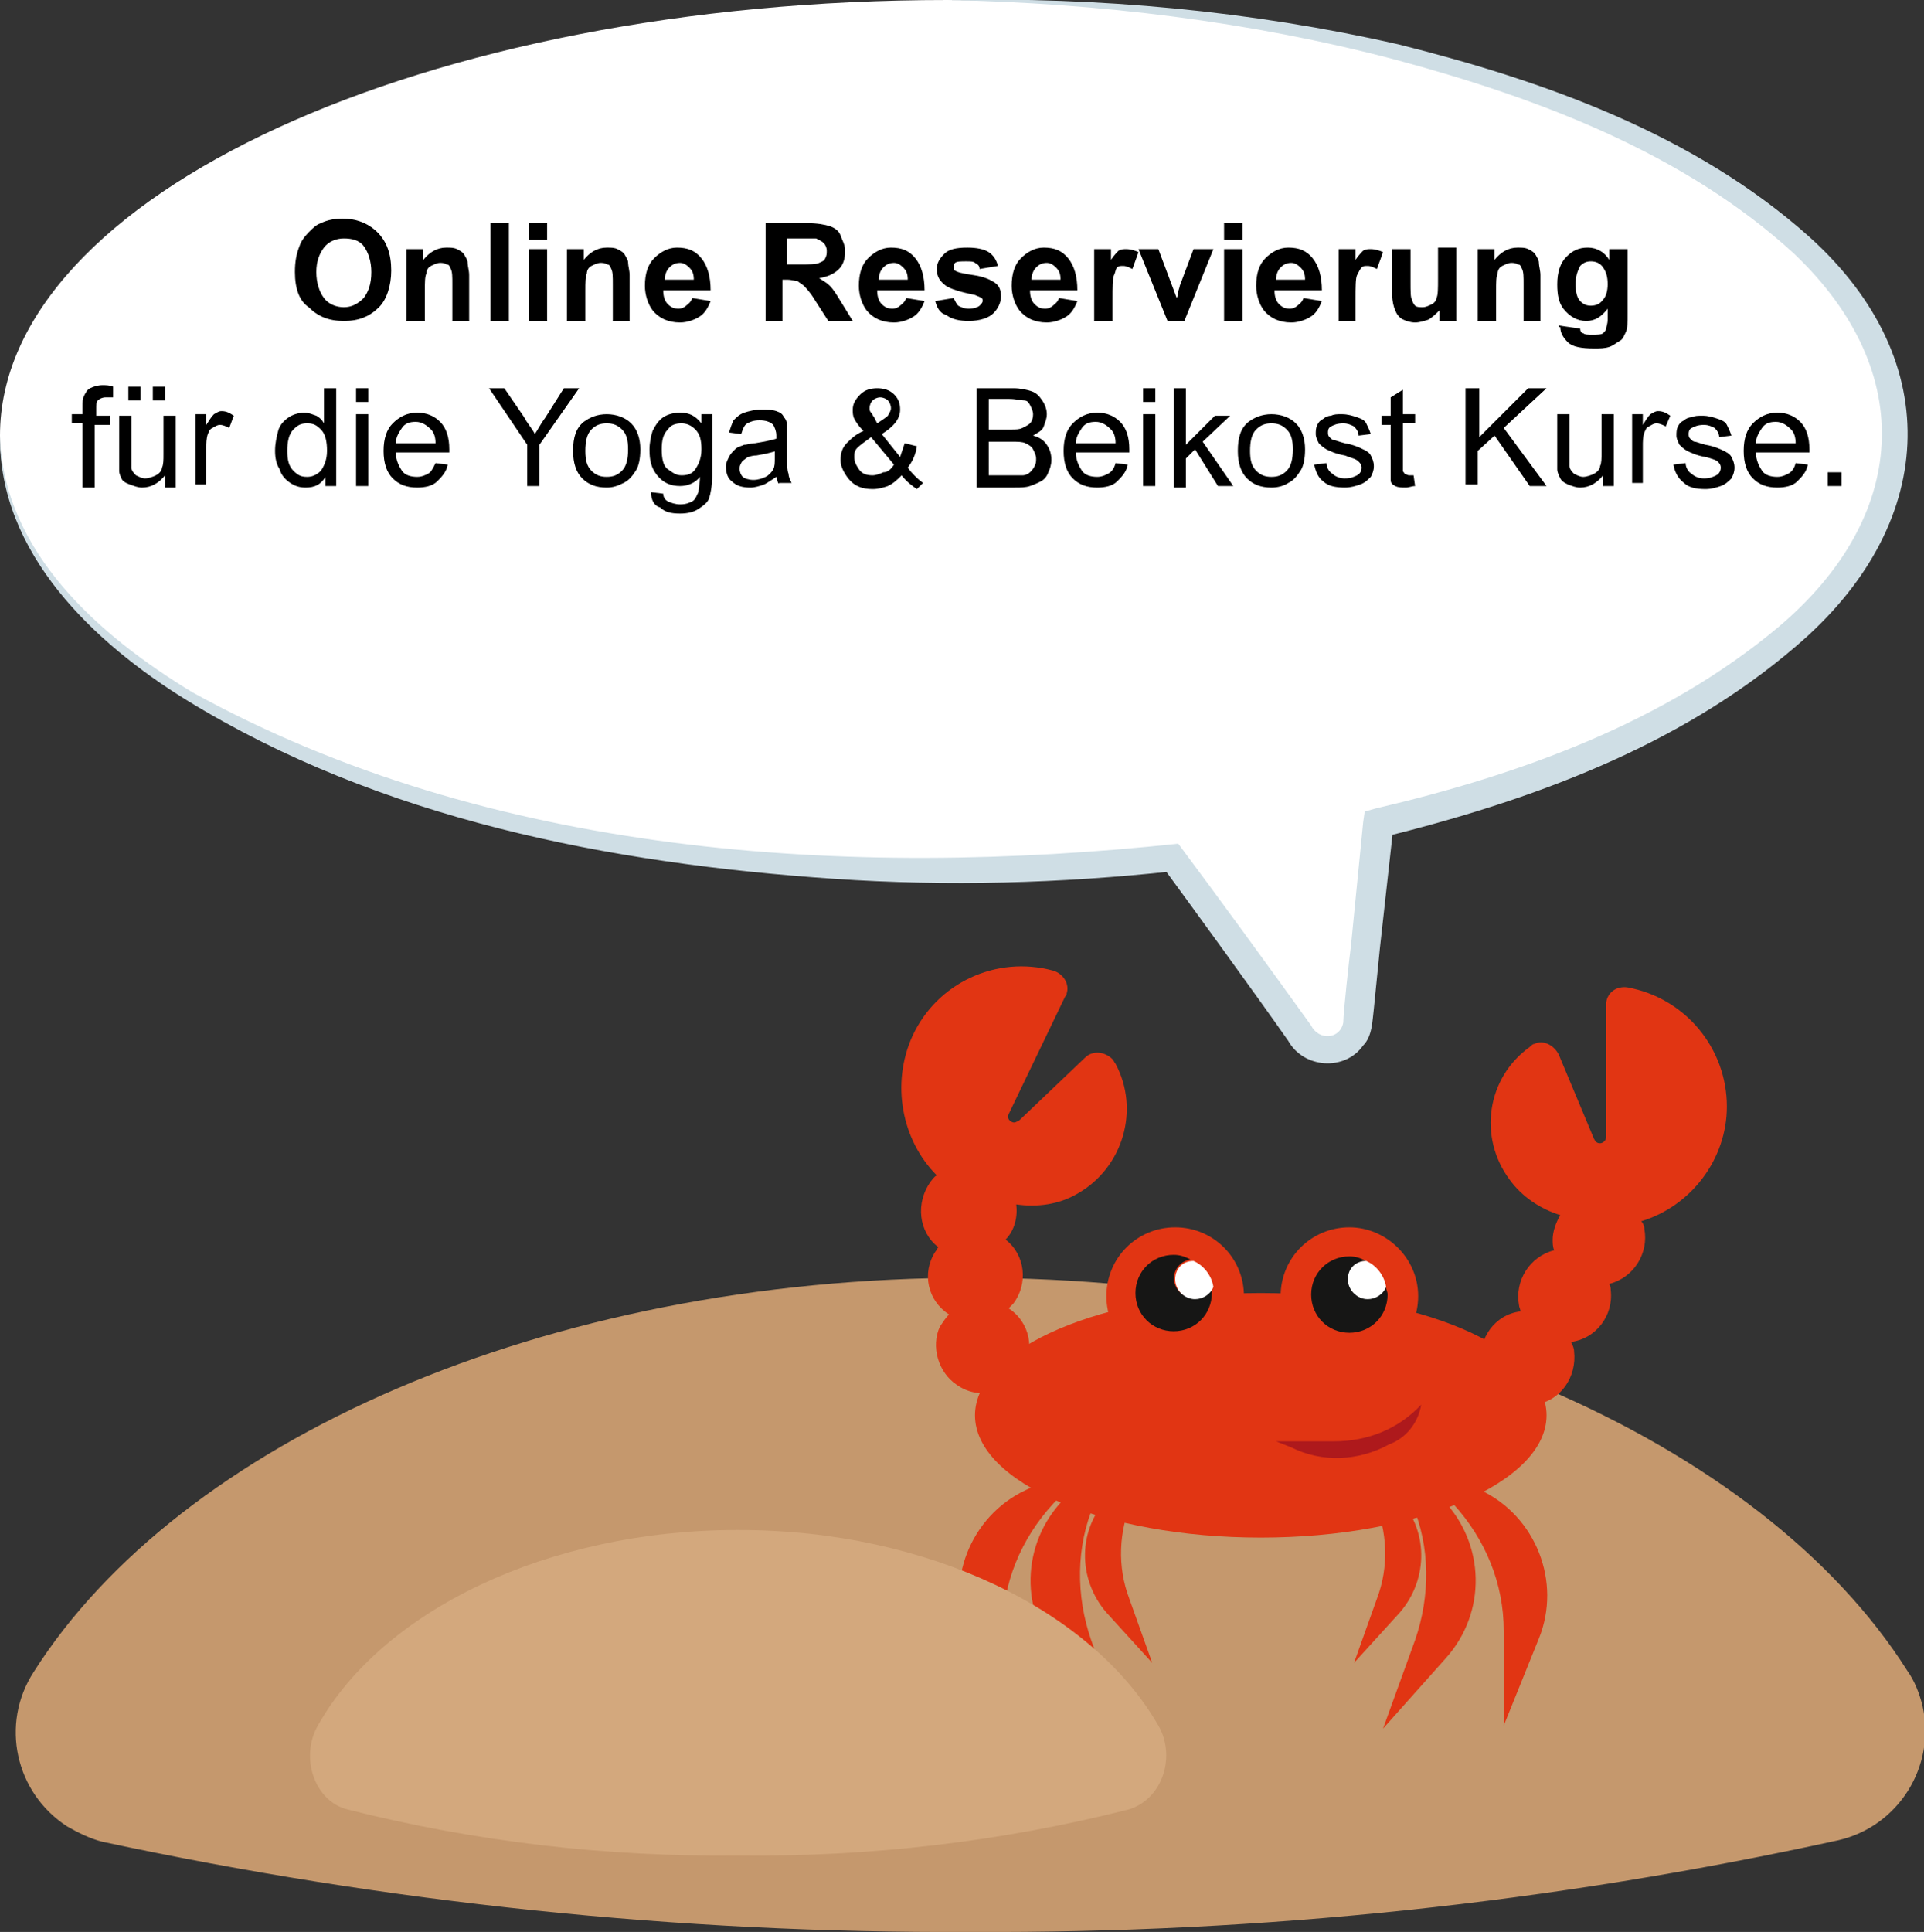
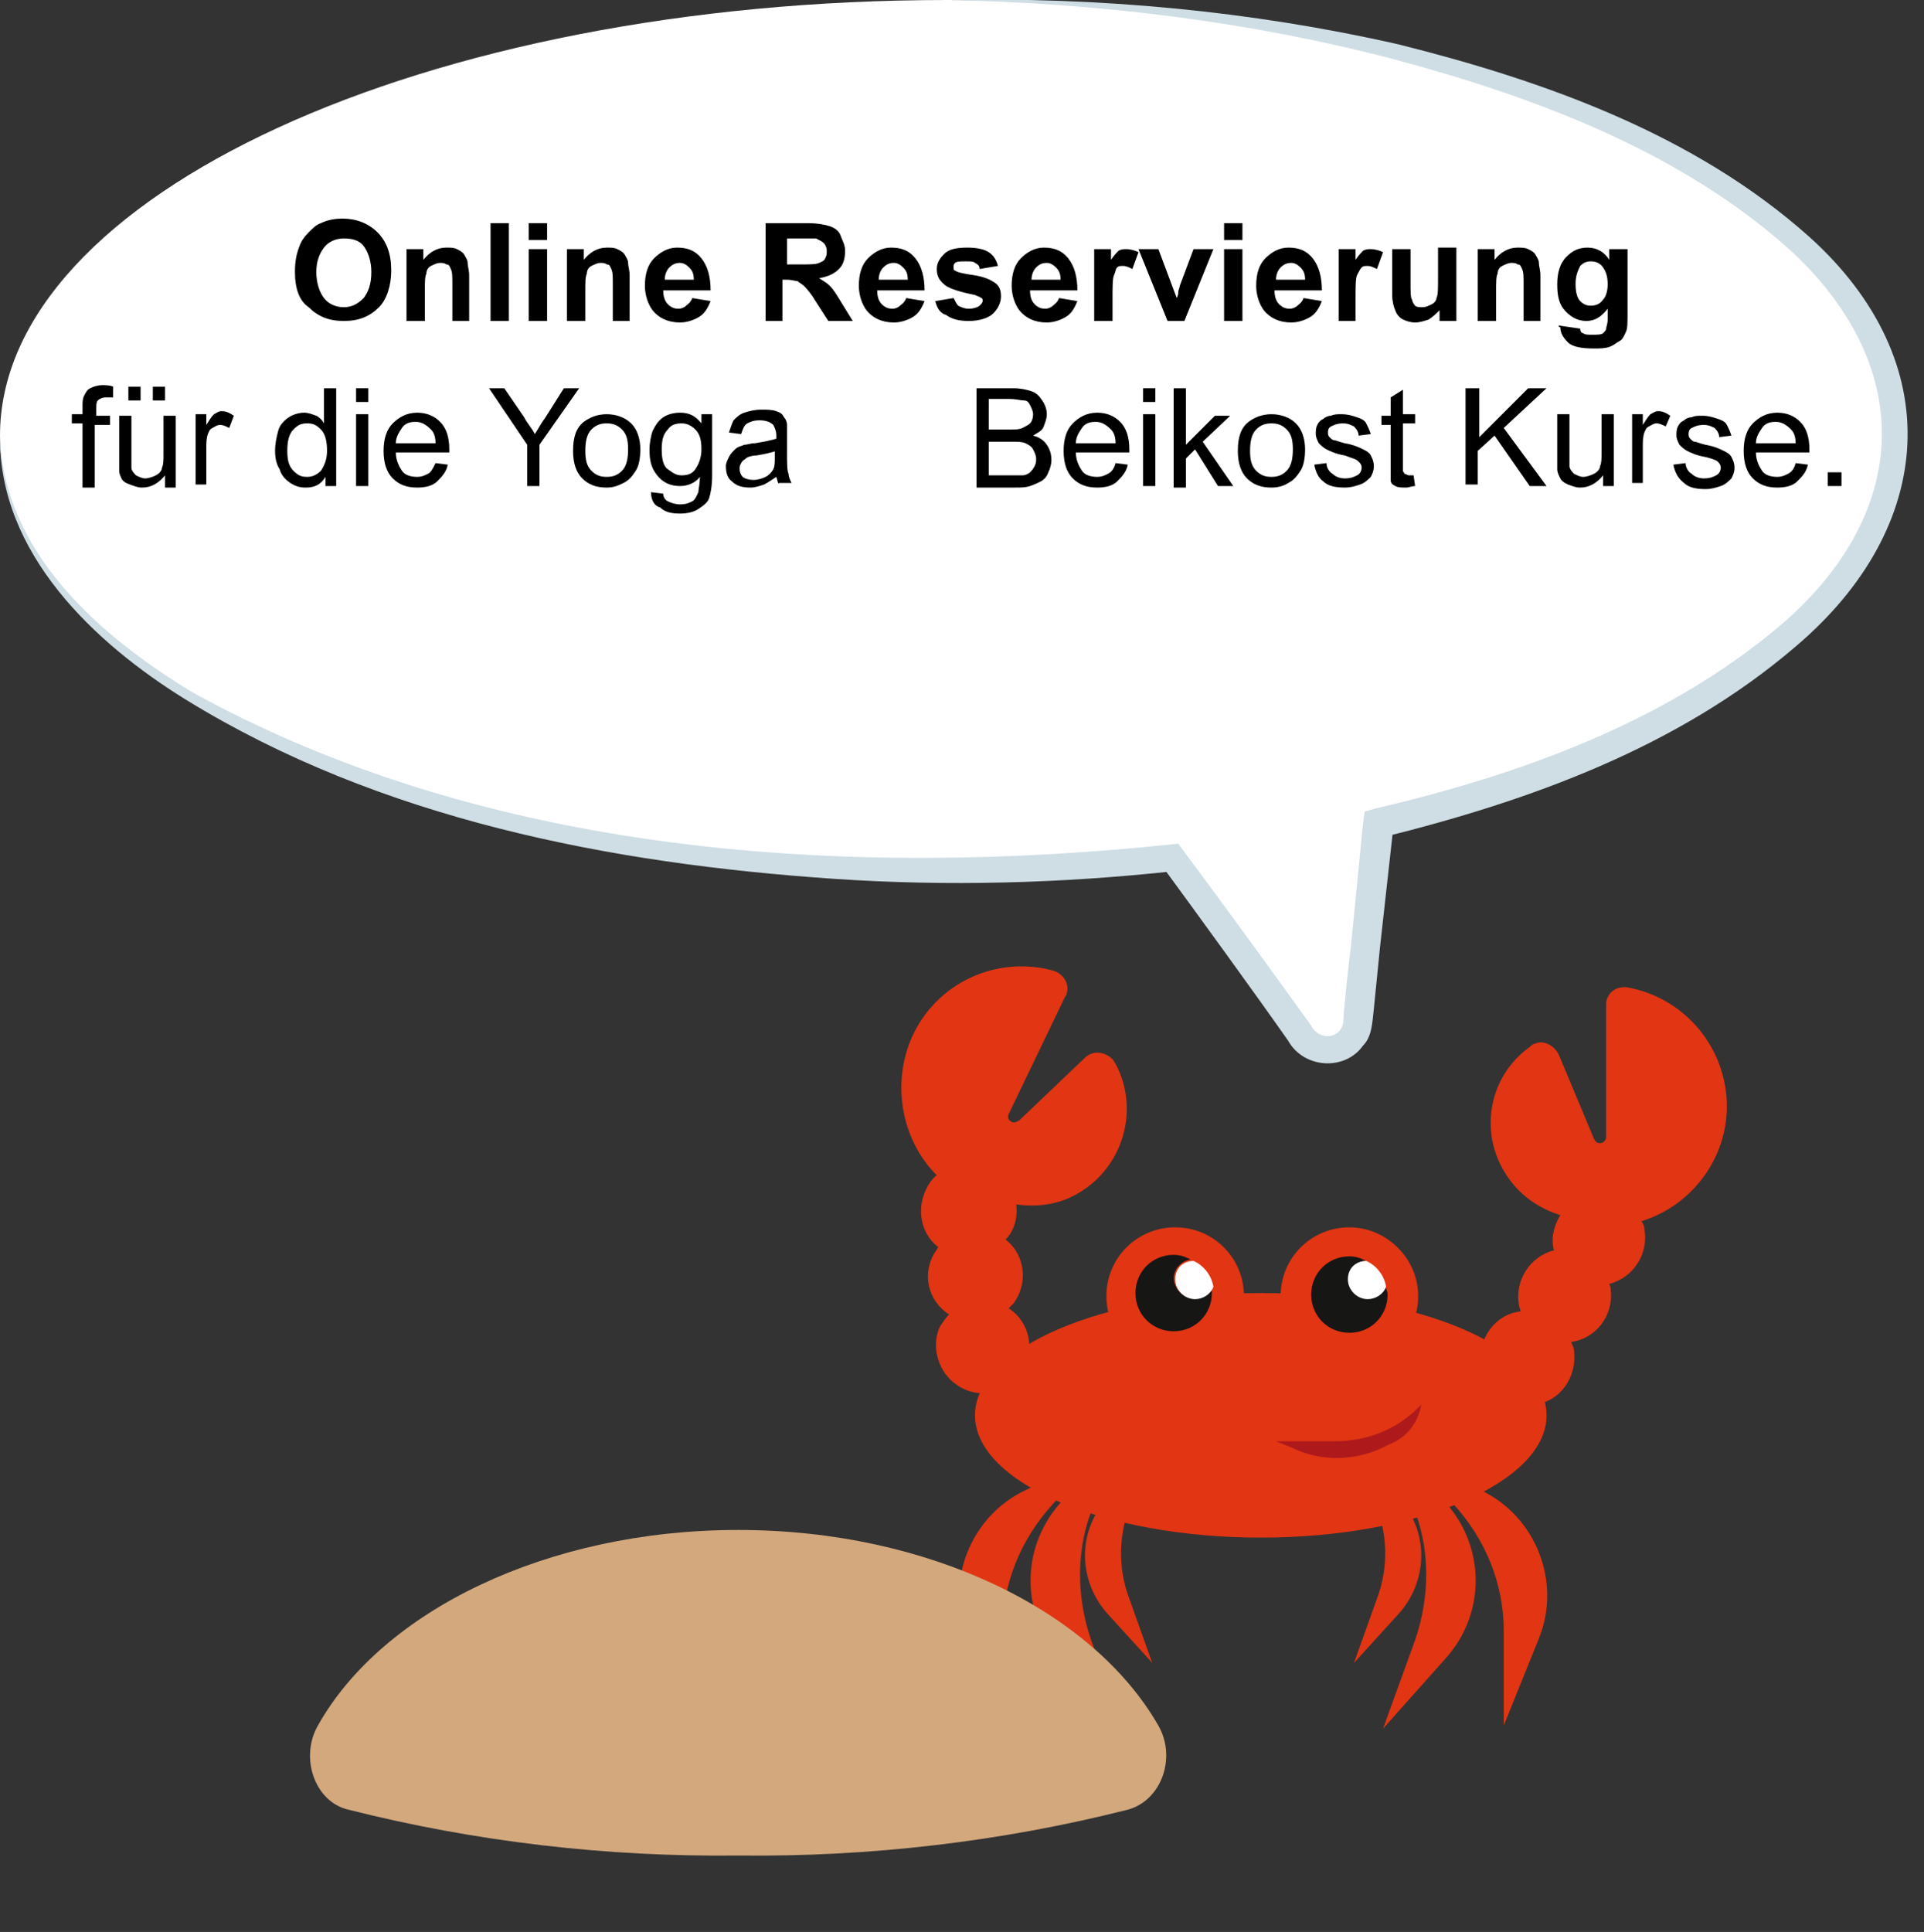
<svg xmlns="http://www.w3.org/2000/svg" version="1.1" id="Ebene_1" x="0px" y="0px" viewBox="0 0 125.9 126.4" style="enable-background:new 0 0 125.9 126.4;" xml:space="preserve">
  <rect x="0" y="0" width="125.9" height="126.4" fill="#333333" stroke="none" />
  <style type="text/css">
	.st0{fill:#C5986D;}
	.st1{fill:#E13513;}
	.st2{fill:#161615;}
	.st3{fill:#FFFFFF;}
	.st4{fill:#AE191C;}
	.st5{fill:#D3A87D;}
	.st6{fill:#CFDEE5;}
</style>
  <g>
-     <path id="Pfad_571" class="st0" d="M63.5,126.4c19.1,0.1,38.1-1.9,56.8-6c3.9-0.9,6.4-4.8,5.5-8.8c-0.2-0.8-0.5-1.6-1-2.3   c-9.5-15-33.3-25.7-61.3-25.7S11.7,94.4,2.2,109.4c-2.2,3.4-1.2,7.9,2.2,10.1c0.7,0.4,1.5,0.8,2.3,1   C25.4,124.5,44.4,126.5,63.5,126.4" />
    <path id="Pfad_572" class="st1" d="M101.2,92.6c0,4.4-8.4,8-18.7,8s-18.7-3.6-18.7-8s8.4-8,18.7-8S101.2,88.2,101.2,92.6" />
    <path id="Pfad_573" class="st1" d="M71.9,95.2l-4.8,2.3c-3.6,1.7-5.3,6-3.8,9.7l2.3,5.7v-6.2c0-3.1,1.2-6,3.3-8.3L71.9,95.2z" />
    <path id="Pfad_574" class="st1" d="M73.3,94.3l-3.7,3.8c-2.8,2.9-2.9,7.4-0.2,10.4l4.1,4.6l-2.1-5.8c-1-2.9-1-6.1,0.2-8.9   L73.3,94.3z" />
    <path id="Pfad_575" class="st1" d="M75.3,95.1l-2.7,2.8c-2.1,2.1-2.1,5.4-0.2,7.6l3,3.3l-1.5-4.2c-0.8-2.1-0.7-4.4,0.2-6.5   L75.3,95.1z" />
    <path id="Pfad_576" class="st1" d="M92.1,95.2l4.8,2.3c3.6,1.7,5.3,6,3.8,9.7l-2.3,5.7v-6.2c0-3.1-1.2-6-3.3-8.3L92.1,95.2z" />
    <path id="Pfad_577" class="st1" d="M90.7,94.3l3.7,3.8c2.8,2.9,2.9,7.4,0.2,10.4l-4.1,4.6l2.1-5.8c1-2.9,1-6.1-0.2-8.9L90.7,94.3z" />
    <path id="Pfad_578" class="st1" d="M88.7,95.1l2.7,2.8c2.1,2.1,2.1,5.4,0.2,7.6l-3,3.3l1.5-4.2c0.8-2.1,0.7-4.4-0.2-6.5L88.7,95.1z   " />
    <path id="Pfad_579" class="st1" d="M81.4,84.8c0,2.5-2,4.5-4.5,4.5s-4.5-2-4.5-4.5s2-4.5,4.5-4.5l0,0   C79.4,80.3,81.4,82.3,81.4,84.8" />
    <path id="Pfad_580" class="st1" d="M92.8,84.8c0,2.5-2,4.5-4.5,4.5s-4.5-2-4.5-4.5s2-4.5,4.5-4.5l0,0   C90.7,80.3,92.8,82.3,92.8,84.8" />
    <path id="Pfad_581" class="st2" d="M78.1,84.9c-0.7,0-1.2-0.5-1.3-1.2c0-0.7,0.5-1.2,1.1-1.3c-0.4-0.2-0.7-0.3-1.1-0.3   c-1.4,0-2.5,1.1-2.5,2.5s1.1,2.5,2.5,2.5s2.5-1.1,2.5-2.5l0,0c0-0.2-0.1-0.3-0.1-0.5C79.1,84.6,78.6,84.9,78.1,84.9" />
    <path id="Pfad_582" class="st3" d="M76.9,83.7c0,0.7,0.6,1.3,1.3,1.3c0.5,0,1-0.3,1.2-0.8c-0.1-0.7-0.6-1.4-1.3-1.7   C77.4,82.5,76.9,83,76.9,83.7" />
    <path id="Pfad_583" class="st2" d="M89.5,84.9c-0.7,0-1.2-0.6-1.2-1.2c0-0.7,0.5-1.2,1.1-1.2c-0.4-0.2-0.7-0.3-1.1-0.3   c-1.4,0-2.5,1.1-2.5,2.5s1.1,2.5,2.5,2.5s2.5-1.1,2.5-2.5l0,0c0-0.2-0.1-0.3-0.1-0.5C90.4,84.6,90,84.9,89.5,84.9" />
    <path id="Pfad_584" class="st3" d="M88.2,83.7c0,0.7,0.6,1.3,1.3,1.3c0.5,0,1-0.3,1.2-0.8c-0.1-0.7-0.6-1.4-1.3-1.7   C88.7,82.5,88.2,83,88.2,83.7" />
    <path id="Pfad_585" class="st4" d="M93,91.9L93,91.9c-1.5,1.6-3.5,2.4-5.7,2.4h-3.8l1,0.4c2,1,4.4,0.9,6.4-0.2   C92,94.1,92.8,93.1,93,91.9" />
    <path id="Pfad_586" class="st1" d="M113,72.4c0-3.8-2.7-7.1-6.5-7.8c-0.7-0.1-1.3,0.3-1.4,1l0,0c0,0.1,0,0.1,0,0.2v8.6   c0,0.2-0.2,0.4-0.4,0.4c-0.2,0-0.3-0.1-0.4-0.3L102,69c-0.3-0.6-1-1-1.6-0.7c-0.1,0-0.2,0.1-0.3,0.2c-2.8,2-3.4,5.9-1.3,8.7   c0.8,1.1,2,1.9,3.3,2.3c-0.3,0.5-0.5,1.1-0.5,1.6c0,0.2,0,0.5,0.1,0.7c-1.6,0.4-2.6,2-2.3,3.6c0,0.1,0.1,0.3,0.1,0.4   c-1.7,0.2-2.8,1.8-2.6,3.5c0.2,1.7,1.8,2.8,3.5,2.6s2.8-1.8,2.6-3.5c0-0.2-0.1-0.4-0.2-0.6c1.6-0.2,2.8-1.7,2.6-3.4l0,0   c0-0.1,0-0.2-0.1-0.4c1.6-0.4,2.6-2,2.3-3.6c0-0.2-0.1-0.4-0.2-0.5C110.7,78.9,113,75.8,113,72.4" />
    <path id="Pfad_587" class="st1" d="M59.7,67.8c1.6-3.5,5.5-5.3,9.2-4.3c0.7,0.2,1.1,0.9,0.9,1.5l0,0c0,0.1,0,0.1-0.1,0.2L66,72.9   c-0.1,0.2,0,0.4,0.2,0.5s0.3,0,0.5-0.1l4.3-4.1c0.5-0.5,1.3-0.4,1.8,0.1c0.1,0.1,0.1,0.2,0.2,0.3c1.6,3,0.5,6.8-2.5,8.5   c-1.2,0.7-2.6,0.9-4,0.7c0.1,0.8-0.1,1.7-0.7,2.3c1.3,1,1.5,2.9,0.5,4.2c-0.1,0.1-0.2,0.2-0.3,0.3c1.4,0.9,1.8,2.8,0.8,4.2   c-0.9,1.4-2.8,1.8-4.2,0.8c-1.2-0.8-1.7-2.5-1.1-3.8c0.2-0.3,0.4-0.6,0.6-0.8c-1.4-0.9-1.8-2.7-0.9-4.1c0.1-0.1,0.1-0.2,0.2-0.3   c-1.3-1-1.5-2.9-0.5-4.3l0,0c0.1-0.1,0.2-0.3,0.4-0.4C59,74.6,58.3,70.9,59.7,67.8" />
    <path id="Pfad_588" class="st5" d="M48.3,121.4c8.6,0.1,17.2-0.9,25.5-3c2.2-0.6,3.2-3.4,2-5.5c-4.3-7.5-15-12.8-27.5-12.8   s-23.3,5.3-27.5,12.8c-1.2,2.1-0.2,5,2,5.5C31.1,120.5,39.7,121.5,48.3,121.4" />
    <path class="st3" d="M124,28.5C124,12.8,96.2,0,62,0S0,12.8,0,28.5S27.8,57,62,57c5.1,0,10-0.3,14.7-0.8l8.5,11.7   c0.3,0.5,0.8,0.8,1.4,0.8c1.1,0.1,2.1-0.7,2.2-1.8l1.4-13.1C110.2,49.2,124,39.6,124,28.5z" />
    <g>
      <path class="st6" d="M0,28.5c0.2,7.6,6.5,13.1,12.6,16.8C32,56,55.5,57.5,77.1,55.2c2.4,3.2,6.4,8.7,8.7,11.9    c0.5,1,1.9,0.9,2.1-0.2c0-0.6,0.4-4.3,0.5-5l0.8-8.1l0.1-0.7l0.7-0.2c9.4-2.2,18.9-5.6,26.4-11.9c8.4-7.1,9.2-16.6,1-24.4    C110.2,10,100.6,6.4,91.3,3.9C81.8,1.4,71.9,0.2,62,0c9.9-0.2,19.8,0.7,29.5,2.9c9.6,2.4,19.4,5.9,26.9,12.6    c9.1,8.2,8.3,19-0.9,26.8c-7.7,6.6-17.4,10.1-27.1,12.5l0.8-0.9L90.3,62l-0.4,4c-0.1,0.8-0.1,1.8-0.7,2.4    c-1.2,1.7-3.9,1.5-4.9-0.3c-2.1-3-6.1-8.5-8.3-11.5l0.8,0.4c-7.4,0.8-14.8,1-22.2,0.5c-14.7-1-29.7-3.9-42.4-11.7    C6.2,42.1-0.1,36.2,0,28.5L0,28.5z" />
    </g>
  </g>
  <g>
    <path d="M19.3,17.8c0-0.7,0.1-1.2,0.3-1.7c0.1-0.3,0.3-0.6,0.6-0.9s0.5-0.5,0.8-0.6c0.4-0.2,0.9-0.3,1.4-0.3c0.9,0,1.7,0.3,2.3,0.9   s0.9,1.4,0.9,2.5c0,1-0.3,1.9-0.8,2.4c-0.6,0.6-1.3,0.9-2.3,0.9c-1,0-1.7-0.3-2.3-0.9C19.6,19.7,19.3,18.9,19.3,17.8z M20.7,17.8   c0,0.7,0.2,1.3,0.5,1.7s0.8,0.6,1.3,0.6s0.9-0.2,1.3-0.6c0.3-0.4,0.5-0.9,0.5-1.7c0-0.7-0.2-1.3-0.5-1.7s-0.8-0.5-1.3-0.5   s-1,0.2-1.3,0.6S20.7,17.1,20.7,17.8z" />
    <path d="M30.8,21h-1.2v-2.4c0-0.5,0-0.8-0.1-1s-0.1-0.3-0.3-0.3c-0.1-0.1-0.3-0.1-0.4-0.1c-0.2,0-0.4,0.1-0.6,0.2s-0.3,0.3-0.3,0.5   c-0.1,0.2-0.1,0.6-0.1,1.1V21h-1.2v-4.7h1.1V17c0.4-0.5,0.9-0.8,1.5-0.8c0.3,0,0.5,0,0.7,0.1s0.4,0.2,0.5,0.4s0.2,0.3,0.2,0.5   c0,0.2,0.1,0.5,0.1,0.8V21z" />
    <path d="M32.1,21v-6.4h1.2V21H32.1z" />
    <path d="M34.6,15.7v-1.1h1.2v1.1H34.6z M34.6,21v-4.7h1.2V21H34.6z" />
    <path d="M41.3,21h-1.2v-2.4c0-0.5,0-0.8-0.1-1s-0.1-0.3-0.3-0.3c-0.1-0.1-0.3-0.1-0.4-0.1c-0.2,0-0.4,0.1-0.6,0.2s-0.3,0.3-0.3,0.5   c-0.1,0.2-0.1,0.6-0.1,1.1V21h-1.2v-4.7h1.1V17c0.4-0.5,0.9-0.8,1.5-0.8c0.3,0,0.5,0,0.7,0.1s0.4,0.2,0.5,0.4s0.2,0.3,0.2,0.5   c0,0.2,0.1,0.5,0.1,0.8V21z" />
    <path d="M45.3,19.5l1.2,0.2c-0.2,0.5-0.4,0.8-0.7,1c-0.3,0.2-0.8,0.4-1.3,0.4c-0.8,0-1.4-0.3-1.8-0.8c-0.3-0.4-0.5-1-0.5-1.6   c0-0.8,0.2-1.4,0.6-1.8s0.9-0.7,1.5-0.7c0.7,0,1.2,0.2,1.6,0.7c0.4,0.5,0.6,1.2,0.6,2.1h-3.1c0,0.4,0.1,0.7,0.3,0.9   c0.2,0.2,0.4,0.3,0.7,0.3c0.2,0,0.4-0.1,0.5-0.2S45.2,19.8,45.3,19.5z M45.4,18.3c0-0.4-0.1-0.6-0.3-0.8c-0.2-0.2-0.4-0.3-0.6-0.3   c-0.3,0-0.5,0.1-0.7,0.3s-0.3,0.5-0.3,0.8H45.4z" />
    <path d="M50.1,21v-6.4h2.7c0.7,0,1.2,0.1,1.5,0.2c0.3,0.1,0.6,0.3,0.7,0.6s0.3,0.6,0.3,1c0,0.5-0.1,0.9-0.4,1.2s-0.7,0.5-1.3,0.6   c0.3,0.2,0.5,0.3,0.7,0.5s0.4,0.5,0.7,1l0.8,1.3h-1.6l-0.9-1.4c-0.3-0.5-0.6-0.8-0.7-0.9s-0.3-0.2-0.4-0.3c-0.1,0-0.4-0.1-0.7-0.1   h-0.3V21H50.1z M51.4,17.3h1c0.6,0,1,0,1.2-0.1s0.3-0.1,0.4-0.3s0.1-0.3,0.1-0.5c0-0.2-0.1-0.4-0.2-0.5c-0.1-0.1-0.3-0.2-0.5-0.3   c-0.1,0-0.4,0-0.9,0h-1V17.3z" />
    <path d="M59.3,19.5l1.2,0.2c-0.2,0.5-0.4,0.8-0.7,1c-0.3,0.2-0.8,0.4-1.3,0.4c-0.8,0-1.4-0.3-1.8-0.8c-0.3-0.4-0.5-1-0.5-1.6   c0-0.8,0.2-1.4,0.6-1.8s0.9-0.7,1.5-0.7c0.7,0,1.2,0.2,1.6,0.7c0.4,0.5,0.6,1.2,0.6,2.1h-3.1c0,0.4,0.1,0.7,0.3,0.9   c0.2,0.2,0.4,0.3,0.7,0.3c0.2,0,0.4-0.1,0.5-0.2S59.2,19.8,59.3,19.5z M59.4,18.3c0-0.4-0.1-0.6-0.3-0.8c-0.2-0.2-0.4-0.3-0.6-0.3   c-0.3,0-0.5,0.1-0.7,0.3s-0.3,0.5-0.3,0.8H59.4z" />
    <path d="M61.2,19.7l1.2-0.2c0.1,0.2,0.2,0.4,0.3,0.5c0.2,0.1,0.4,0.2,0.7,0.2c0.3,0,0.6-0.1,0.7-0.2c0.1-0.1,0.2-0.2,0.2-0.3   c0-0.1,0-0.2-0.1-0.2c-0.1-0.1-0.2-0.1-0.4-0.2c-1-0.2-1.6-0.4-1.9-0.6c-0.4-0.3-0.6-0.6-0.6-1.1c0-0.4,0.2-0.7,0.5-1   s0.8-0.4,1.5-0.4c0.6,0,1.1,0.1,1.4,0.3s0.5,0.5,0.6,0.9l-1.2,0.2c0-0.2-0.1-0.3-0.3-0.4c-0.1-0.1-0.3-0.1-0.6-0.1   c-0.3,0-0.6,0-0.7,0.1c-0.1,0.1-0.1,0.1-0.1,0.3c0,0.1,0,0.2,0.1,0.2c0.1,0.1,0.5,0.2,1.2,0.3c0.7,0.1,1.1,0.3,1.4,0.5   c0.3,0.2,0.4,0.5,0.4,0.9c0,0.4-0.2,0.8-0.5,1.1s-0.9,0.5-1.6,0.5c-0.6,0-1.1-0.1-1.5-0.4C61.5,20.5,61.3,20.1,61.2,19.7z" />
    <path d="M69.3,19.5l1.2,0.2c-0.2,0.5-0.4,0.8-0.7,1c-0.3,0.2-0.8,0.4-1.3,0.4c-0.8,0-1.4-0.3-1.8-0.8c-0.3-0.4-0.5-1-0.5-1.6   c0-0.8,0.2-1.4,0.6-1.8s0.9-0.7,1.5-0.7c0.7,0,1.2,0.2,1.6,0.7c0.4,0.5,0.6,1.2,0.6,2.1h-3.1c0,0.4,0.1,0.7,0.3,0.9   c0.2,0.2,0.4,0.3,0.7,0.3c0.2,0,0.4-0.1,0.5-0.2S69.2,19.8,69.3,19.5z M69.4,18.3c0-0.4-0.1-0.6-0.3-0.8c-0.2-0.2-0.4-0.3-0.6-0.3   c-0.3,0-0.5,0.1-0.7,0.3s-0.3,0.5-0.3,0.8H69.4z" />
    <path d="M72.8,21h-1.2v-4.7h1.1V17c0.2-0.3,0.4-0.5,0.5-0.6c0.2-0.1,0.3-0.1,0.5-0.1c0.3,0,0.6,0.1,0.8,0.2l-0.4,1.1   c-0.2-0.1-0.4-0.2-0.6-0.2c-0.2,0-0.3,0-0.4,0.1C73,17.6,73,17.8,72.9,18s-0.1,0.8-0.1,1.6V21z" />
    <path d="M76.4,21l-1.9-4.7h1.3l0.9,2.4l0.3,0.8c0.1-0.2,0.1-0.3,0.1-0.4c0-0.1,0.1-0.3,0.1-0.4l0.9-2.4h1.3L77.5,21H76.4z" />
    <path d="M80.1,15.7v-1.1h1.2v1.1H80.1z M80.1,21v-4.7h1.2V21H80.1z" />
    <path d="M85.3,19.5l1.2,0.2c-0.2,0.5-0.4,0.8-0.7,1c-0.3,0.2-0.8,0.4-1.3,0.4c-0.8,0-1.4-0.3-1.8-0.8c-0.3-0.4-0.5-1-0.5-1.6   c0-0.8,0.2-1.4,0.6-1.8s0.9-0.7,1.5-0.7c0.7,0,1.2,0.2,1.6,0.7c0.4,0.5,0.6,1.2,0.6,2.1h-3.1c0,0.4,0.1,0.7,0.3,0.9   c0.2,0.2,0.4,0.3,0.7,0.3c0.2,0,0.4-0.1,0.5-0.2S85.2,19.8,85.3,19.5z M85.4,18.3c0-0.4-0.1-0.6-0.3-0.8c-0.2-0.2-0.4-0.3-0.6-0.3   c-0.3,0-0.5,0.1-0.7,0.3s-0.3,0.5-0.3,0.8H85.4z" />
    <path d="M88.8,21h-1.2v-4.7h1.1V17c0.2-0.3,0.4-0.5,0.5-0.6c0.2-0.1,0.3-0.1,0.5-0.1c0.3,0,0.6,0.1,0.8,0.2l-0.4,1.1   c-0.2-0.1-0.4-0.2-0.6-0.2c-0.2,0-0.3,0-0.4,0.1c-0.1,0.1-0.2,0.3-0.3,0.5c-0.1,0.2-0.1,0.8-0.1,1.6V21z" />
    <path d="M94.2,21v-0.7c-0.2,0.2-0.4,0.4-0.7,0.6c-0.3,0.1-0.6,0.2-0.9,0.2c-0.3,0-0.6-0.1-0.8-0.2s-0.4-0.3-0.5-0.6   c-0.1-0.2-0.2-0.6-0.2-1v-3h1.2v2.1c0,0.7,0,1.1,0.1,1.2c0,0.1,0.1,0.3,0.2,0.4c0.1,0.1,0.3,0.1,0.5,0.1c0.2,0,0.4-0.1,0.6-0.2   c0.2-0.1,0.3-0.3,0.3-0.4c0.1-0.2,0.1-0.6,0.1-1.3v-2h1.2V21H94.2z" />
    <path d="M100.9,21h-1.2v-2.4c0-0.5,0-0.8-0.1-1s-0.1-0.3-0.3-0.3c-0.1-0.1-0.3-0.1-0.4-0.1c-0.2,0-0.4,0.1-0.6,0.2   c-0.2,0.1-0.3,0.3-0.3,0.5c-0.1,0.2-0.1,0.6-0.1,1.1V21h-1.2v-4.7h1.1V17c0.4-0.5,0.9-0.8,1.5-0.8c0.3,0,0.5,0,0.7,0.1   s0.4,0.2,0.5,0.4c0.1,0.2,0.2,0.3,0.2,0.5c0,0.2,0.1,0.5,0.1,0.8V21z" />
    <path d="M102,21.3l1.4,0.2c0,0.2,0.1,0.3,0.2,0.3c0.1,0.1,0.3,0.1,0.6,0.1c0.3,0,0.6,0,0.7-0.1c0.1-0.1,0.2-0.2,0.2-0.3   c0-0.1,0.1-0.3,0.1-0.6v-0.7c-0.4,0.5-0.8,0.8-1.4,0.8c-0.6,0-1.1-0.3-1.5-0.8c-0.3-0.4-0.4-0.9-0.4-1.6c0-0.8,0.2-1.4,0.6-1.8   c0.4-0.4,0.8-0.6,1.4-0.6c0.6,0,1.1,0.3,1.4,0.8v-0.7h1.2v4.2c0,0.6,0,1-0.1,1.2s-0.2,0.5-0.4,0.6s-0.4,0.3-0.7,0.4   c-0.3,0.1-0.6,0.1-1,0.1c-0.8,0-1.4-0.1-1.7-0.4s-0.5-0.6-0.5-1C102,21.4,102,21.4,102,21.3z M103.1,18.6c0,0.5,0.1,0.9,0.3,1.1   c0.2,0.2,0.4,0.3,0.7,0.3c0.3,0,0.6-0.1,0.8-0.4c0.2-0.2,0.3-0.6,0.3-1c0-0.5-0.1-0.8-0.3-1.1s-0.5-0.4-0.8-0.4   c-0.3,0-0.5,0.1-0.7,0.3C103.2,17.8,103.1,18.1,103.1,18.6z" />
    <path d="M5.4,31.8v-4.1H4.7v-0.6h0.7v-0.5c0-0.3,0-0.5,0.1-0.7c0.1-0.2,0.2-0.4,0.4-0.5c0.2-0.1,0.5-0.2,0.8-0.2   c0.2,0,0.5,0,0.7,0.1L7.4,26c-0.2,0-0.3,0-0.5,0c-0.2,0-0.4,0.1-0.5,0.2s-0.1,0.3-0.1,0.6v0.4h0.9v0.6H6.2v4.1H5.4z" />
    <path d="M10.8,31.8v-0.7c-0.4,0.5-0.9,0.8-1.5,0.8c-0.3,0-0.5-0.1-0.8-0.2S8.1,31.5,8,31.4c-0.1-0.2-0.2-0.4-0.2-0.6   c0-0.2,0-0.4,0-0.7v-2.9h0.8v2.6c0,0.4,0,0.7,0,0.8c0,0.2,0.2,0.4,0.3,0.5c0.2,0.1,0.4,0.2,0.6,0.2s0.5-0.1,0.7-0.2   s0.4-0.3,0.4-0.5c0.1-0.2,0.1-0.5,0.1-0.9v-2.5h0.8v4.7H10.8z M8.4,26.2v-0.9h0.8v0.9H8.4z M10,26.2v-0.9h0.8v0.9H10z" />
    <path d="M12.8,31.8v-4.7h0.7v0.7c0.2-0.3,0.3-0.5,0.5-0.7c0.2-0.1,0.3-0.2,0.5-0.2c0.3,0,0.5,0.1,0.8,0.3L15,28   c-0.2-0.1-0.4-0.2-0.6-0.2c-0.2,0-0.3,0.1-0.5,0.2s-0.2,0.2-0.3,0.4c-0.1,0.3-0.1,0.6-0.1,0.9v2.4H12.8z" />
    <path d="M21.3,31.8v-0.6c-0.3,0.5-0.7,0.7-1.3,0.7c-0.4,0-0.7-0.1-1-0.3c-0.3-0.2-0.6-0.5-0.7-0.9C18.1,30.4,18,30,18,29.5   c0-0.5,0.1-0.9,0.2-1.3s0.4-0.7,0.7-0.9s0.7-0.3,1-0.3c0.3,0,0.5,0.1,0.8,0.2c0.2,0.1,0.4,0.3,0.5,0.5v-2.3H22v6.4H21.3z    M18.8,29.5c0,0.6,0.1,1,0.4,1.3s0.5,0.4,0.9,0.4c0.3,0,0.6-0.1,0.9-0.4c0.2-0.3,0.4-0.7,0.4-1.3c0-0.6-0.1-1.1-0.4-1.4   s-0.5-0.4-0.9-0.4c-0.4,0-0.6,0.1-0.9,0.4C18.9,28.4,18.8,28.9,18.8,29.5z" />
    <path d="M23.3,26.3v-0.9h0.8v0.9H23.3z M23.3,31.8v-4.7h0.8v4.7H23.3z" />
    <path d="M28.5,30.3l0.8,0.1c-0.1,0.5-0.4,0.8-0.7,1.1s-0.8,0.4-1.3,0.4c-0.7,0-1.2-0.2-1.6-0.6c-0.4-0.4-0.6-1-0.6-1.8   c0-0.8,0.2-1.4,0.6-1.8s0.9-0.7,1.6-0.7c0.6,0,1.1,0.2,1.5,0.6s0.6,1,0.6,1.8c0,0,0,0.1,0,0.2h-3.5c0,0.5,0.2,0.9,0.4,1.2   s0.6,0.4,1,0.4c0.3,0,0.5-0.1,0.7-0.2S28.3,30.7,28.5,30.3z M25.9,29h2.6c0-0.4-0.1-0.7-0.3-0.9c-0.3-0.3-0.6-0.5-1-0.5   c-0.4,0-0.7,0.1-0.9,0.4S25.9,28.6,25.9,29z" />
    <path d="M34.5,31.8v-2.7L32,25.4h1l1.3,1.9c0.2,0.4,0.5,0.7,0.7,1.1c0.2-0.3,0.4-0.7,0.7-1.1l1.2-1.9h1l-2.6,3.7v2.7H34.5z" />
    <path d="M37.5,29.5c0-0.9,0.2-1.5,0.7-1.9c0.4-0.3,0.9-0.5,1.5-0.5c0.6,0,1.2,0.2,1.6,0.6s0.6,1,0.6,1.7c0,0.6-0.1,1.1-0.3,1.4   c-0.2,0.3-0.4,0.6-0.8,0.8s-0.7,0.3-1.1,0.3c-0.7,0-1.2-0.2-1.6-0.6C37.7,30.9,37.5,30.3,37.5,29.5z M38.3,29.5   c0,0.6,0.1,1,0.4,1.3c0.3,0.3,0.6,0.4,1,0.4c0.4,0,0.7-0.1,1-0.4s0.4-0.8,0.4-1.4c0-0.6-0.1-1-0.4-1.3c-0.3-0.3-0.6-0.4-1-0.4   c-0.4,0-0.7,0.1-1,0.4S38.3,28.9,38.3,29.5z" />
    <path d="M42.6,32.2l0.8,0.1c0,0.2,0.1,0.4,0.3,0.5c0.2,0.1,0.5,0.2,0.8,0.2c0.4,0,0.6-0.1,0.8-0.2s0.3-0.4,0.4-0.6   c0-0.2,0.1-0.5,0.1-1c-0.3,0.4-0.8,0.6-1.3,0.6c-0.6,0-1.1-0.2-1.5-0.7s-0.5-1-0.5-1.7c0-0.4,0.1-0.9,0.2-1.2   c0.2-0.4,0.4-0.7,0.7-0.9s0.7-0.3,1.1-0.3c0.6,0,1,0.2,1.4,0.7v-0.6h0.7v4c0,0.7-0.1,1.2-0.2,1.5c-0.1,0.3-0.4,0.5-0.7,0.7   c-0.3,0.2-0.7,0.3-1.2,0.3c-0.6,0-1-0.1-1.3-0.4C42.8,33.1,42.6,32.7,42.6,32.2z M43.3,29.4c0,0.6,0.1,1.1,0.4,1.3s0.5,0.4,0.9,0.4   c0.4,0,0.7-0.1,0.9-0.4s0.4-0.7,0.4-1.3c0-0.6-0.1-1-0.4-1.3c-0.3-0.3-0.6-0.4-0.9-0.4c-0.4,0-0.7,0.1-0.9,0.4   C43.4,28.4,43.3,28.8,43.3,29.4z" />
    <path d="M50.8,31.2c-0.3,0.2-0.6,0.4-0.8,0.5c-0.3,0.1-0.6,0.2-0.9,0.2c-0.5,0-0.9-0.1-1.2-0.4c-0.3-0.2-0.4-0.6-0.4-1   c0-0.2,0.1-0.4,0.2-0.6c0.1-0.2,0.2-0.3,0.4-0.5s0.4-0.2,0.6-0.3c0.2,0,0.4-0.1,0.7-0.1c0.6-0.1,1.1-0.2,1.4-0.3c0-0.1,0-0.2,0-0.2   c0-0.3-0.1-0.5-0.2-0.7c-0.2-0.2-0.5-0.3-0.9-0.3c-0.4,0-0.6,0.1-0.8,0.2s-0.3,0.4-0.4,0.7l-0.8-0.1c0.1-0.3,0.2-0.6,0.3-0.8   c0.2-0.2,0.4-0.4,0.7-0.5c0.3-0.1,0.7-0.2,1.1-0.2c0.4,0,0.7,0,1,0.1s0.4,0.2,0.5,0.4c0.1,0.1,0.2,0.3,0.2,0.5c0,0.1,0,0.4,0,0.7   v1.1c0,0.7,0,1.2,0.1,1.4c0,0.2,0.1,0.4,0.2,0.6H51C50.9,31.7,50.9,31.5,50.8,31.2z M50.8,29.5c-0.3,0.1-0.7,0.2-1.3,0.3   c-0.3,0-0.6,0.1-0.7,0.2s-0.2,0.1-0.3,0.3s-0.1,0.2-0.1,0.4c0,0.2,0.1,0.4,0.2,0.5s0.4,0.2,0.7,0.2c0.3,0,0.6-0.1,0.8-0.2   s0.4-0.3,0.5-0.5c0.1-0.2,0.1-0.4,0.1-0.8V29.5z" />
-     <path d="M59,31.1c-0.3,0.3-0.5,0.5-0.9,0.7c-0.3,0.1-0.6,0.2-1,0.2c-0.7,0-1.2-0.2-1.6-0.7c-0.3-0.4-0.5-0.8-0.5-1.2   c0-0.4,0.1-0.8,0.4-1.1c0.3-0.3,0.6-0.6,1.1-0.8c-0.3-0.3-0.5-0.6-0.6-0.8s-0.1-0.4-0.1-0.6c0-0.4,0.2-0.7,0.5-1   c0.3-0.3,0.7-0.4,1.1-0.4c0.4,0,0.8,0.1,1.1,0.4c0.3,0.3,0.4,0.6,0.4,1c0,0.6-0.4,1.1-1.2,1.6l1.2,1.5c0.1-0.3,0.2-0.6,0.3-0.9   l0.8,0.2c-0.1,0.6-0.3,1-0.6,1.4c0.3,0.4,0.6,0.7,1,1L60,32C59.7,31.8,59.3,31.5,59,31.1z M58.5,30.4L57,28.6   c-0.4,0.3-0.7,0.5-0.9,0.7s-0.2,0.4-0.2,0.6c0,0.3,0.1,0.5,0.3,0.8s0.5,0.4,0.9,0.4c0.2,0,0.5-0.1,0.7-0.2   C58.1,30.9,58.3,30.7,58.5,30.4z M57.4,27.7c0.3-0.2,0.6-0.4,0.7-0.5c0.1-0.2,0.2-0.3,0.2-0.5c0-0.2-0.1-0.4-0.2-0.5   c-0.1-0.1-0.3-0.2-0.5-0.2c-0.2,0-0.4,0.1-0.5,0.2c-0.1,0.1-0.2,0.3-0.2,0.5c0,0.1,0,0.2,0.1,0.3c0.1,0.1,0.1,0.2,0.2,0.3   L57.4,27.7z" />
    <path d="M63.9,31.8v-6.4h2.4c0.5,0,0.9,0.1,1.2,0.2c0.3,0.1,0.5,0.3,0.7,0.6c0.2,0.3,0.3,0.6,0.3,0.9c0,0.3-0.1,0.5-0.2,0.8   s-0.4,0.4-0.7,0.6c0.4,0.1,0.7,0.3,0.9,0.6c0.2,0.3,0.3,0.6,0.3,1c0,0.3-0.1,0.6-0.2,0.8c-0.1,0.3-0.3,0.5-0.5,0.6   s-0.4,0.2-0.7,0.3c-0.3,0.1-0.6,0.1-1,0.1H63.9z M64.7,28.1h1.4c0.4,0,0.6,0,0.8-0.1c0.2-0.1,0.4-0.2,0.5-0.3   c0.1-0.1,0.2-0.3,0.2-0.6c0-0.2-0.1-0.4-0.2-0.6c-0.1-0.2-0.2-0.3-0.4-0.3s-0.5-0.1-1-0.1h-1.3V28.1z M64.7,31.1h1.6   c0.3,0,0.5,0,0.6,0c0.2,0,0.4-0.1,0.5-0.2s0.2-0.2,0.3-0.4c0.1-0.2,0.1-0.3,0.1-0.5c0-0.2-0.1-0.4-0.2-0.6   c-0.1-0.2-0.3-0.3-0.5-0.4c-0.2-0.1-0.5-0.1-0.9-0.1h-1.5V31.1z" />
    <path d="M73,30.3l0.8,0.1c-0.1,0.5-0.4,0.8-0.7,1.1c-0.3,0.3-0.8,0.4-1.3,0.4c-0.7,0-1.2-0.2-1.6-0.6c-0.4-0.4-0.6-1-0.6-1.8   c0-0.8,0.2-1.4,0.6-1.8s0.9-0.7,1.6-0.7c0.6,0,1.1,0.2,1.5,0.6c0.4,0.4,0.6,1,0.6,1.8c0,0,0,0.1,0,0.2h-3.5c0,0.5,0.2,0.9,0.4,1.2   s0.6,0.4,1,0.4c0.3,0,0.5-0.1,0.7-0.2S72.9,30.7,73,30.3z M70.4,29H73c0-0.4-0.1-0.7-0.3-0.9c-0.3-0.3-0.6-0.5-1-0.5   c-0.4,0-0.7,0.1-0.9,0.4C70.6,28.3,70.4,28.6,70.4,29z" />
    <path d="M74.8,26.3v-0.9h0.8v0.9H74.8z M74.8,31.8v-4.7h0.8v4.7H74.8z" />
    <path d="M76.8,31.8v-6.4h0.8v3.7l1.9-1.9h1l-1.8,1.7l2,2.9h-1l-1.5-2.4L77.6,30v1.9H76.8z" />
    <path d="M81,29.5c0-0.9,0.2-1.5,0.7-1.9c0.4-0.3,0.9-0.5,1.5-0.5c0.6,0,1.2,0.2,1.6,0.6s0.6,1,0.6,1.7c0,0.6-0.1,1.1-0.3,1.4   c-0.2,0.3-0.4,0.6-0.8,0.8c-0.3,0.2-0.7,0.3-1.1,0.3c-0.7,0-1.2-0.2-1.6-0.6C81.2,30.9,81,30.3,81,29.5z M81.8,29.5   c0,0.6,0.1,1,0.4,1.3c0.3,0.3,0.6,0.4,1,0.4c0.4,0,0.7-0.1,1-0.4s0.4-0.8,0.4-1.4c0-0.6-0.1-1-0.4-1.3c-0.3-0.3-0.6-0.4-1-0.4   c-0.4,0-0.7,0.1-1,0.4S81.8,28.9,81.8,29.5z" />
    <path d="M86,30.4l0.8-0.1c0,0.3,0.2,0.6,0.4,0.7c0.2,0.2,0.5,0.3,0.8,0.3c0.4,0,0.6-0.1,0.8-0.2s0.3-0.3,0.3-0.5   c0-0.2-0.1-0.3-0.2-0.4C88.7,30,88.5,30,88,29.8c-0.6-0.1-1-0.3-1.2-0.4c-0.2-0.1-0.4-0.3-0.5-0.4c-0.1-0.2-0.2-0.4-0.2-0.6   c0-0.2,0-0.4,0.1-0.6c0.1-0.2,0.2-0.3,0.4-0.4c0.1-0.1,0.3-0.2,0.5-0.2c0.2-0.1,0.4-0.1,0.7-0.1c0.4,0,0.7,0.1,1,0.2   c0.3,0.1,0.5,0.2,0.6,0.4c0.1,0.2,0.2,0.4,0.3,0.7l-0.8,0.1c0-0.2-0.1-0.4-0.3-0.6c-0.2-0.1-0.4-0.2-0.7-0.2   c-0.4,0-0.6,0.1-0.8,0.2s-0.2,0.3-0.2,0.4c0,0.1,0,0.2,0.1,0.3c0.1,0.1,0.2,0.2,0.3,0.2c0.1,0,0.3,0.1,0.7,0.2   c0.6,0.1,1,0.3,1.2,0.4c0.2,0.1,0.4,0.2,0.5,0.4s0.2,0.4,0.2,0.7c0,0.3-0.1,0.5-0.2,0.7c-0.2,0.2-0.4,0.4-0.7,0.5   c-0.3,0.1-0.6,0.2-1,0.2c-0.6,0-1.1-0.1-1.4-0.4C86.3,31.3,86.1,30.9,86,30.4z" />
    <path d="M92.5,31.1l0.1,0.7c-0.2,0-0.4,0.1-0.6,0.1c-0.3,0-0.5,0-0.7-0.1s-0.3-0.2-0.3-0.4S91,30.9,91,30.5v-2.7h-0.6v-0.6H91V26   l0.8-0.5v1.6h0.8v0.6h-0.8v2.7c0,0.2,0,0.4,0,0.4c0,0.1,0.1,0.1,0.1,0.2c0.1,0,0.2,0.1,0.3,0.1C92.3,31.1,92.4,31.1,92.5,31.1z" />
    <path d="M95.9,31.8v-6.4h0.9v3.2l3.2-3.2h1.2L98.4,28l2.8,3.8h-1.1l-2.3-3.3l-1.1,1v2.2H95.9z" />
    <path d="M104.9,31.8v-0.7c-0.4,0.5-0.9,0.8-1.5,0.8c-0.3,0-0.5-0.1-0.8-0.2c-0.2-0.1-0.4-0.2-0.5-0.4c-0.1-0.2-0.2-0.4-0.2-0.6   c0-0.2,0-0.4,0-0.7v-2.9h0.8v2.6c0,0.4,0,0.7,0,0.8c0,0.2,0.2,0.4,0.3,0.5c0.2,0.1,0.4,0.2,0.6,0.2s0.5-0.1,0.7-0.2   s0.4-0.3,0.4-0.5c0.1-0.2,0.1-0.5,0.1-0.9v-2.5h0.8v4.7H104.9z" />
    <path d="M106.8,31.8v-4.7h0.7v0.7c0.2-0.3,0.3-0.5,0.5-0.7c0.2-0.1,0.3-0.2,0.5-0.2c0.3,0,0.5,0.1,0.8,0.3l-0.3,0.7   c-0.2-0.1-0.4-0.2-0.6-0.2c-0.2,0-0.3,0.1-0.5,0.2s-0.2,0.2-0.3,0.4c-0.1,0.3-0.1,0.6-0.1,0.9v2.4H106.8z" />
    <path d="M109.5,30.4l0.8-0.1c0,0.3,0.2,0.6,0.4,0.7c0.2,0.2,0.5,0.3,0.8,0.3c0.4,0,0.6-0.1,0.8-0.2s0.3-0.3,0.3-0.5   c0-0.2-0.1-0.3-0.2-0.4c-0.1-0.1-0.4-0.2-0.8-0.3c-0.6-0.1-1-0.3-1.2-0.4c-0.2-0.1-0.4-0.3-0.5-0.4c-0.1-0.2-0.2-0.4-0.2-0.6   c0-0.2,0-0.4,0.1-0.6c0.1-0.2,0.2-0.3,0.4-0.4c0.1-0.1,0.3-0.2,0.5-0.2c0.2-0.1,0.4-0.1,0.7-0.1c0.4,0,0.7,0.1,1,0.2   c0.3,0.1,0.5,0.2,0.6,0.4c0.1,0.2,0.2,0.4,0.3,0.7l-0.8,0.1c0-0.2-0.1-0.4-0.3-0.6c-0.2-0.1-0.4-0.2-0.7-0.2   c-0.4,0-0.6,0.1-0.8,0.2s-0.2,0.3-0.2,0.4c0,0.1,0,0.2,0.1,0.3c0.1,0.1,0.2,0.2,0.3,0.2c0.1,0,0.3,0.1,0.7,0.2   c0.6,0.1,1,0.3,1.2,0.4c0.2,0.1,0.4,0.2,0.5,0.4s0.2,0.4,0.2,0.7c0,0.3-0.1,0.5-0.2,0.7c-0.2,0.2-0.4,0.4-0.7,0.5   c-0.3,0.1-0.6,0.2-1,0.2c-0.6,0-1.1-0.1-1.4-0.4C109.8,31.3,109.6,30.9,109.5,30.4z" />
    <path d="M117.5,30.3l0.8,0.1c-0.1,0.5-0.4,0.8-0.7,1.1s-0.8,0.4-1.3,0.4c-0.7,0-1.2-0.2-1.6-0.6c-0.4-0.4-0.6-1-0.6-1.8   c0-0.8,0.2-1.4,0.6-1.8s0.9-0.7,1.6-0.7c0.6,0,1.1,0.2,1.5,0.6c0.4,0.4,0.6,1,0.6,1.8c0,0,0,0.1,0,0.2h-3.5c0,0.5,0.2,0.9,0.4,1.2   s0.6,0.4,1,0.4c0.3,0,0.5-0.1,0.7-0.2C117.2,30.9,117.4,30.7,117.5,30.3z M114.9,29h2.6c0-0.4-0.1-0.7-0.3-0.9   c-0.3-0.3-0.6-0.5-1-0.5c-0.4,0-0.7,0.1-0.9,0.4C115.1,28.3,114.9,28.6,114.9,29z" />
    <path d="M119.6,31.8v-0.9h0.9v0.9H119.6z" />
  </g>
</svg>